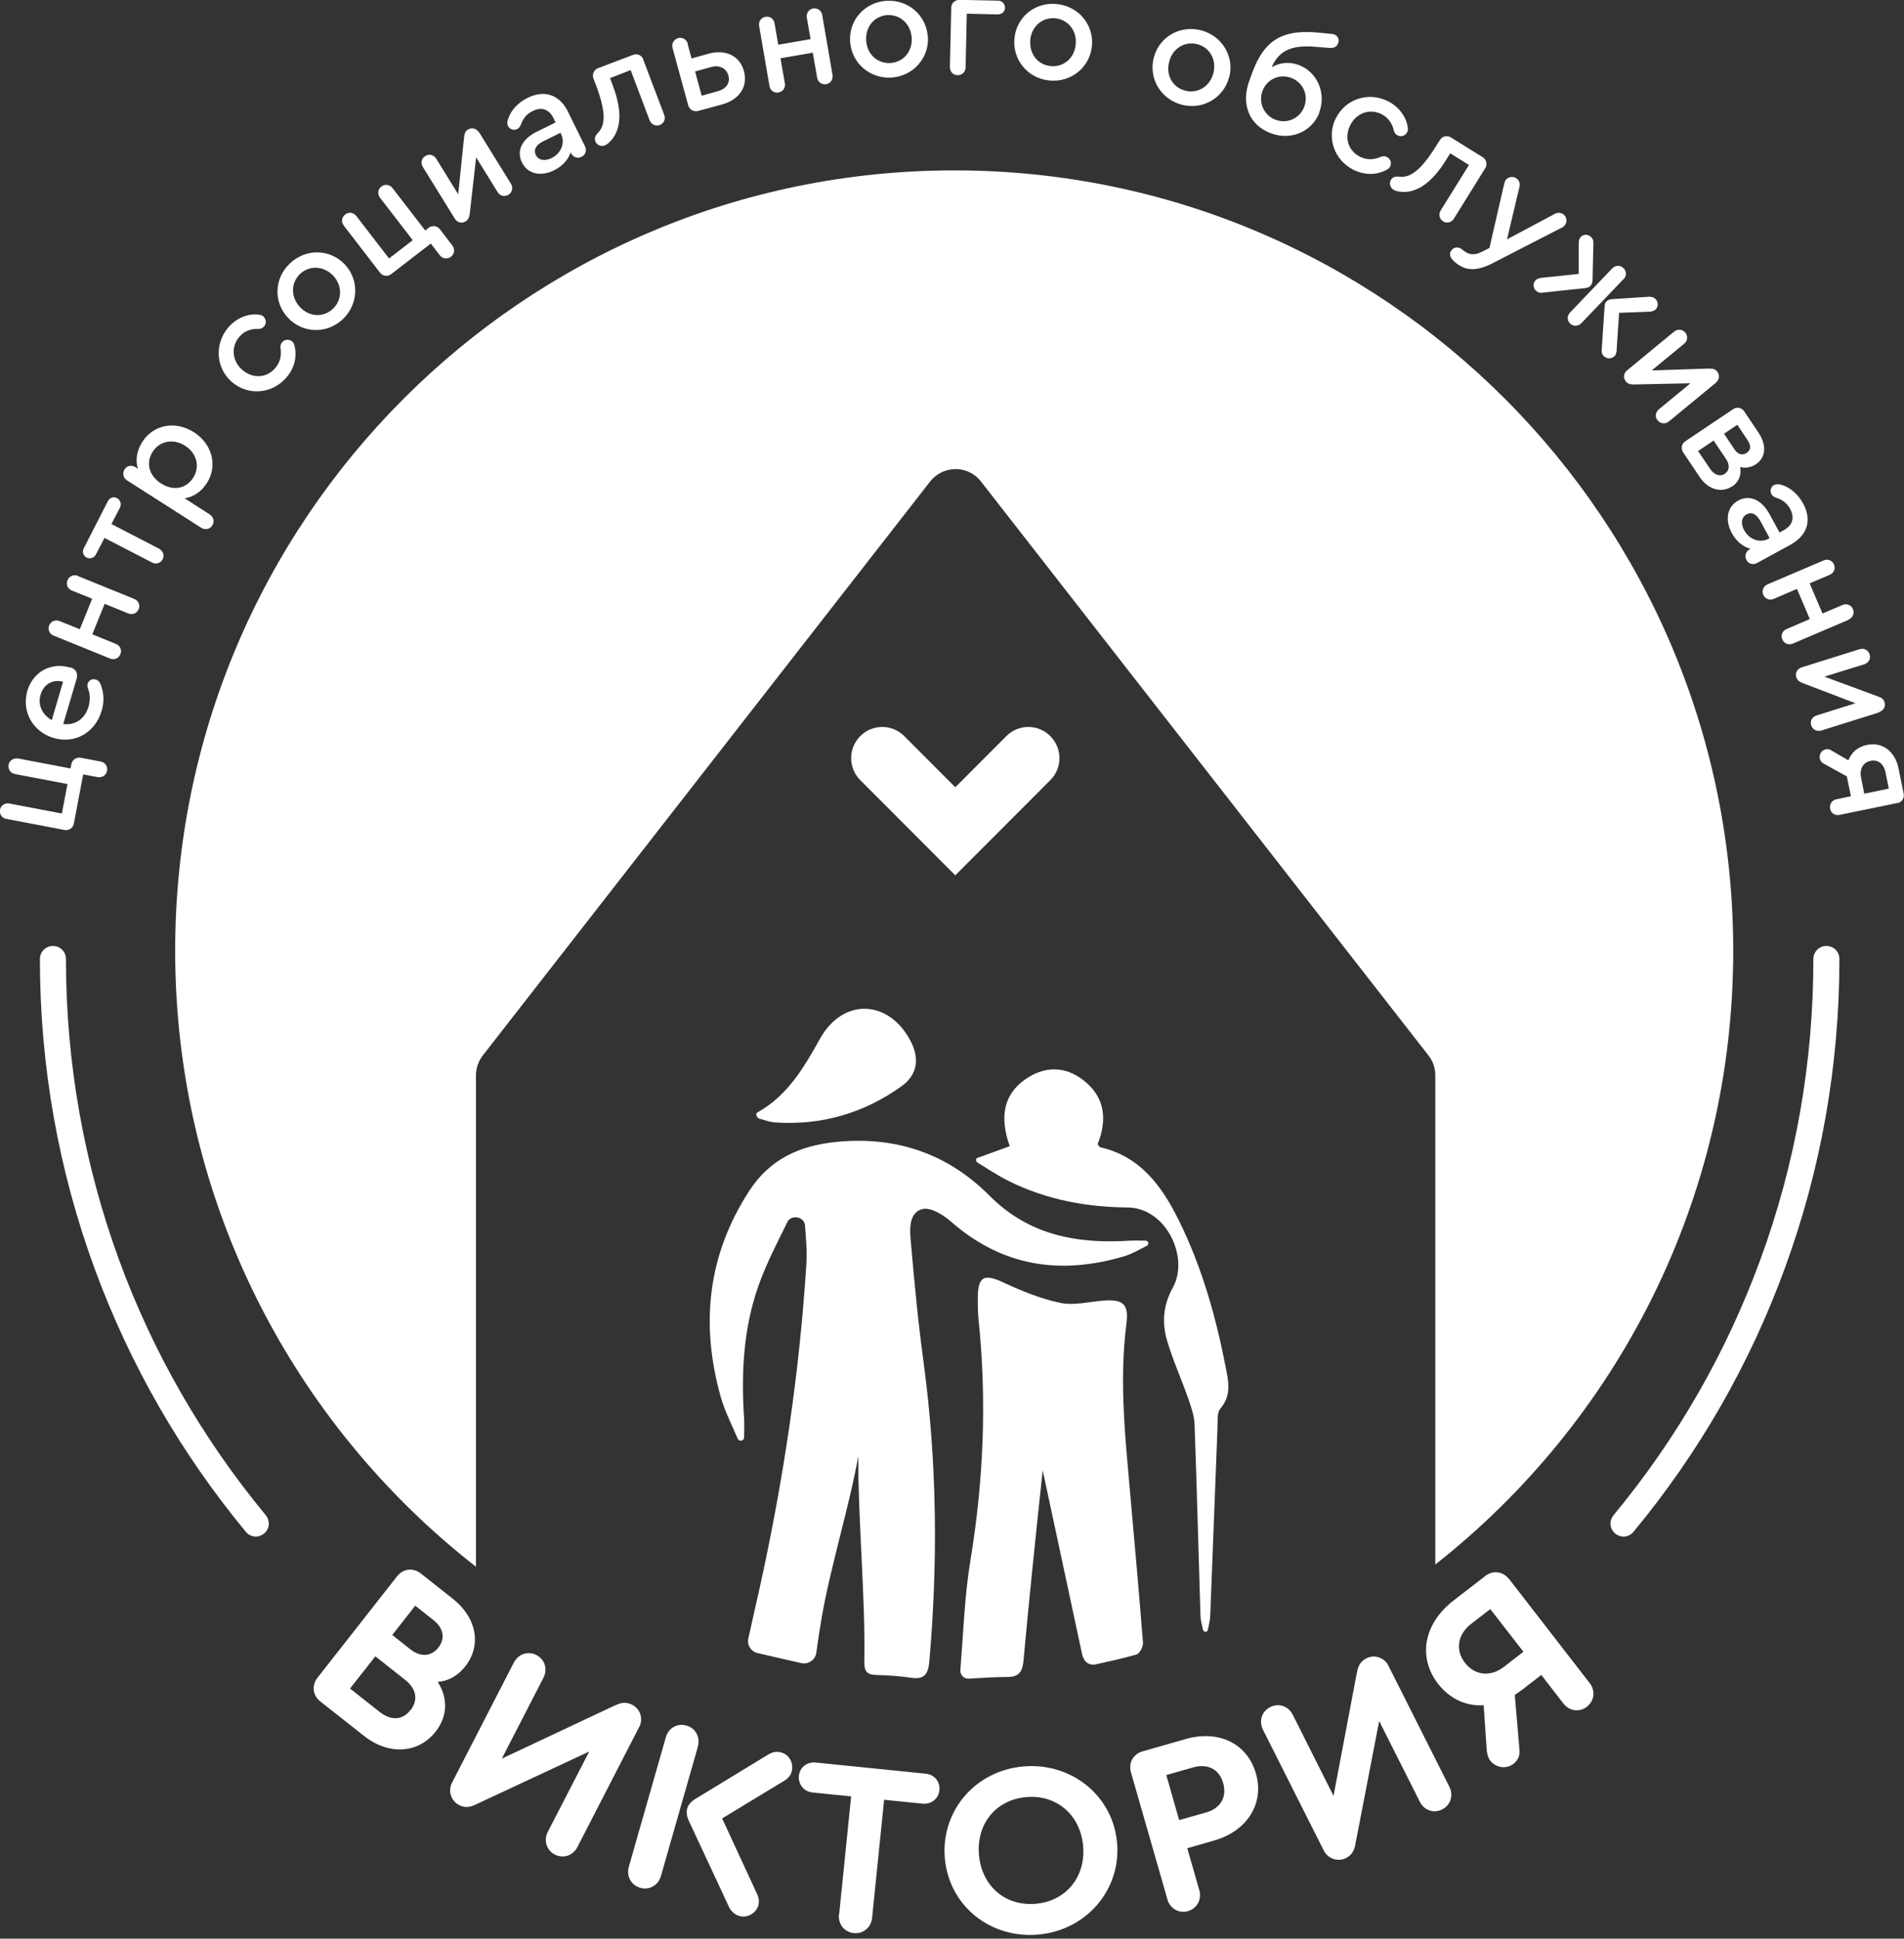
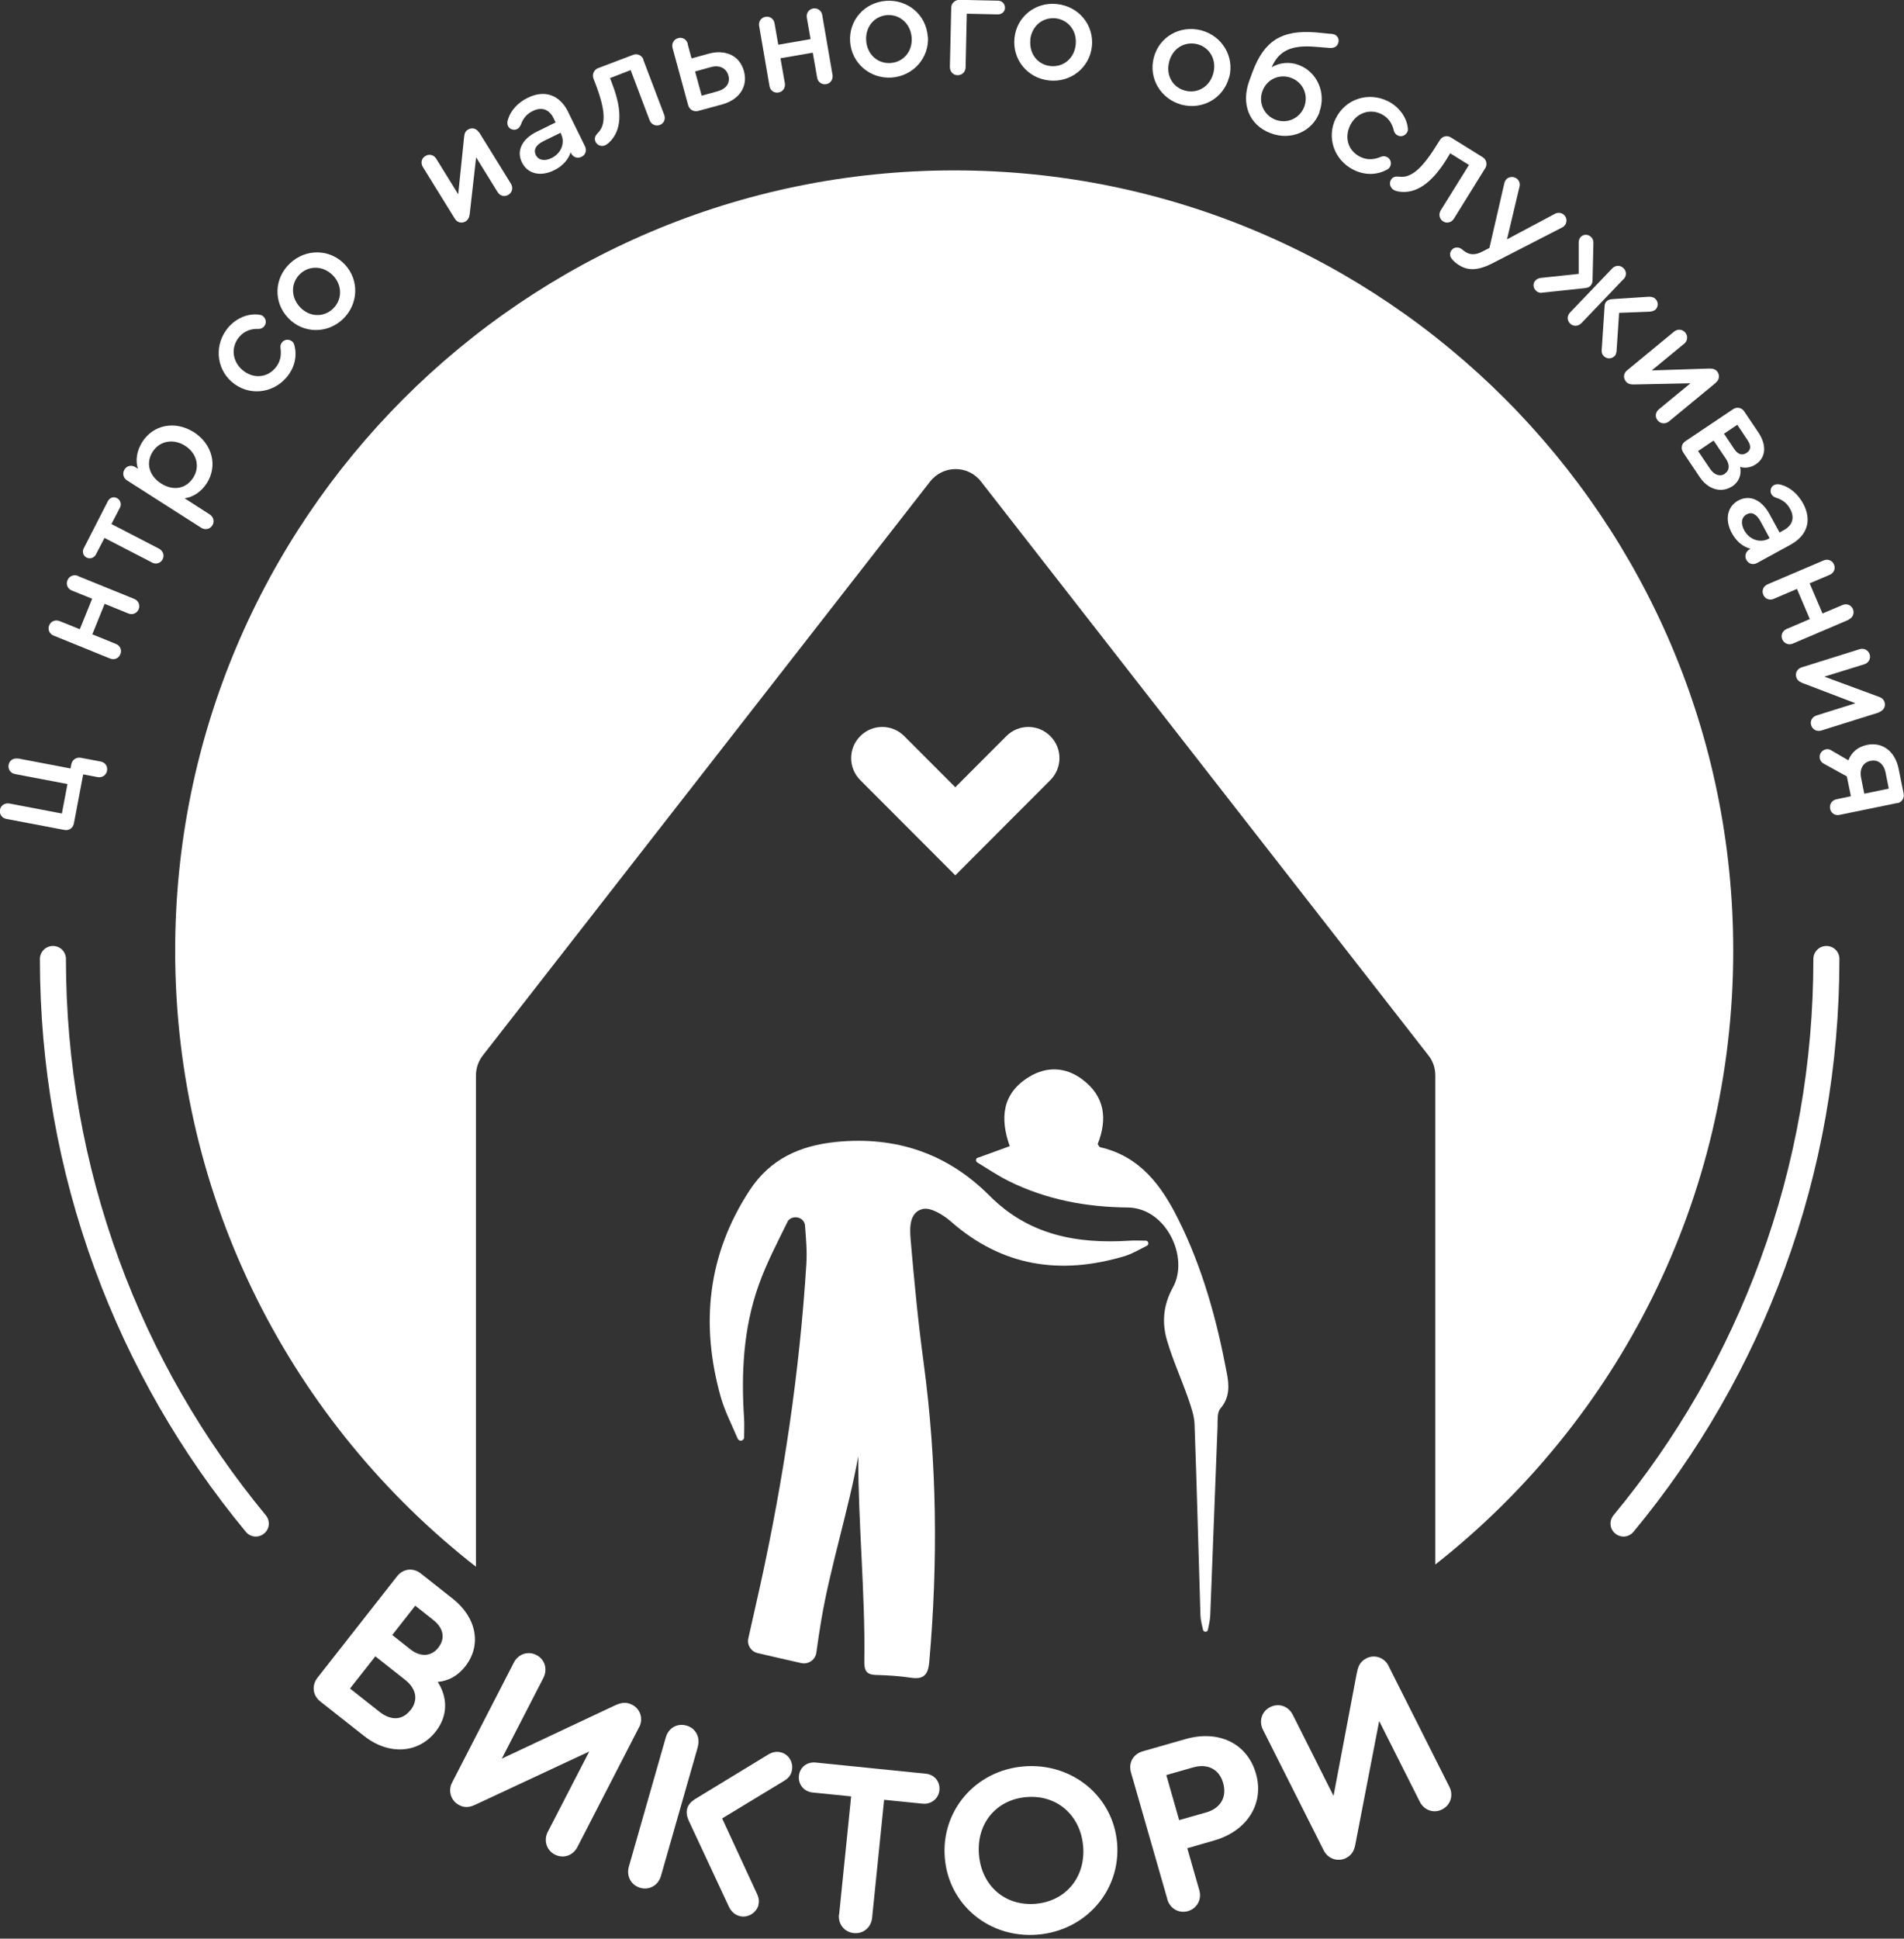
<svg xmlns="http://www.w3.org/2000/svg" width="505" height="514" viewBox="0 0 505 514" fill="none">
  <rect x="0" y="0" width="505" height="514" fill="#333333" stroke="none" />
  <g clip-path="url(#clip0_178_5974)">
    <path d="M227.633 386.109C225.167 399.896 220.189 415.568 217.857 429.355C217.364 432.184 216.96 435.058 216.512 438.201C216.243 440.087 214.404 441.345 212.521 440.941C208.664 440.087 204.897 439.189 200.951 438.291C199.202 437.887 198.081 436.135 198.484 434.384C199.56 429.489 200.637 424.864 201.668 420.194C207.812 392.172 212.072 363.835 213.866 335.185C214.09 331.772 213.776 328.314 213.507 324.901C213.507 324.811 213.507 324.677 213.462 324.587C213.059 322.88 210.951 322.207 209.516 323.195C209.247 323.374 209.068 323.554 208.933 323.823C206.198 329.392 203.283 334.915 201.22 340.753C197.139 352.205 196.556 364.15 197.363 376.23C197.453 377.846 197.363 379.463 197.363 381.08C197.363 381.484 197.094 381.798 196.735 381.933C196.287 382.068 195.838 381.843 195.659 381.439C194.089 377.712 192.206 374.119 191.13 370.257C185.748 351.037 187.677 332.715 198.753 315.695C204.224 307.298 212.072 303.75 221.759 302.762C237.634 301.19 251.267 305.816 262.433 316.998C272.882 327.506 285.663 329.841 299.655 328.943C301.045 328.853 302.48 328.943 303.87 328.943C304.184 328.943 304.453 329.122 304.543 329.437C304.632 329.796 304.498 330.155 304.184 330.29C302.211 331.278 300.282 332.446 298.175 333.074C281.223 338.104 265.797 335.814 252.164 323.823C250.146 322.072 246.872 320.051 244.719 320.545C241.132 321.398 241.266 325.665 241.535 328.718C242.477 339.631 243.509 350.543 244.988 361.366C248.531 387.771 248.8 414.176 246.468 440.671C246.154 444.219 244.854 445.341 241.446 444.802C238.441 444.353 235.347 444.174 232.297 444.084C229.607 443.994 229.203 442.782 229.248 440.222C229.517 422.933 227.589 403.353 227.633 386.019" fill="white" />
-     <path d="M287.232 439.19C287.546 440.672 289.026 441.615 290.506 441.3C294.318 440.447 297.95 439.684 301.448 438.651C302.3 438.381 303.242 436.54 303.152 435.507C302.166 422.933 301.045 410.404 299.924 397.83C298.578 382.248 296.74 366.665 298.758 350.993C299.43 345.739 297.906 344.391 292.524 344.84C288.712 345.155 284.766 346.188 281.178 345.424C276.066 344.346 271.043 342.326 266.245 340.08C260.998 337.61 259.339 338.374 259.339 344.257C259.339 346.053 259.339 347.849 259.518 349.6C261.76 371.021 260.908 392.262 257.411 413.548C255.841 422.978 255.527 432.588 254.72 442.827C254.63 444.085 255.662 445.117 256.917 445.072C260.639 444.848 263.913 444.623 267.097 444.623C270.416 444.623 271.223 443.141 271.492 439.998C273.017 423.248 274.766 406.542 276.559 389.837L287.143 439.235L287.232 439.19Z" fill="white" />
    <path d="M259.294 306.984C262.029 305.996 264.765 305.008 267.815 303.885C265.169 296.431 265.796 289.829 273.017 285.473C277.636 282.689 282.613 282.869 287.008 286.147C293.152 290.682 293.735 296.79 291.134 303.346C291.448 303.75 291.582 304.11 291.762 304.155C302.39 306.579 308.085 314.348 312.57 323.375C318.983 336.263 322.75 350.004 325.396 364.06C326.023 367.338 326.203 370.527 323.691 373.446C322.795 374.479 322.974 376.589 322.929 378.206C322.256 394.866 321.673 411.527 321.001 428.187C320.956 429.49 320.642 430.792 320.373 432.094C320.328 432.364 320.104 432.633 319.79 432.633C319.431 432.633 319.162 432.453 319.072 432.094C318.803 430.837 318.445 429.624 318.4 428.367C317.862 411.437 317.458 394.507 316.83 377.577C316.74 375.287 315.888 372.952 315.126 370.706C313.332 365.587 311.045 360.558 309.52 355.348C308.13 350.633 308.534 345.963 311.09 341.337C315.485 333.434 309.341 320.231 299.071 320.141C288.174 320.052 277.546 318.076 267.635 313.181C264.72 311.744 261.985 309.903 259.204 308.196C258.711 307.882 258.756 307.118 259.339 306.939L259.294 306.984Z" fill="white" />
-     <path d="M201.534 296.655C200.861 296.476 200.323 295.577 200.726 295.083C200.726 295.083 200.726 295.083 200.816 294.994C208.798 290.548 213.104 283.273 217.454 275.459C223.687 264.277 235.975 265.086 241.625 276.223C243.957 280.848 243.239 285.069 239.069 288.033C229.113 295.128 217.947 298.407 205.704 297.598C204.314 297.508 202.969 297.059 201.534 296.61V296.655Z" fill="white" />
    <path d="M128.033 279.86C126.867 281.387 126.239 283.228 126.239 285.114V415.389C77.716 377.532 46.459 318.435 46.459 252.063C46.459 137.82 138.975 45.177 253.105 45.177C367.236 45.177 459.707 137.82 459.707 252.063C459.707 318.121 428.808 376.949 380.69 414.805V285.114C380.69 283.183 380.062 281.342 378.896 279.86L260.191 127.671C256.783 123.27 250.146 123.27 246.693 127.671L128.033 279.86Z" fill="white" />
    <path d="M253.374 232.078L228.172 206.84C224.943 203.607 224.943 198.398 228.172 195.164C231.4 191.931 236.602 191.931 239.831 195.164L253.374 208.726L266.918 195.164C270.146 191.931 275.348 191.931 278.577 195.164C281.806 198.398 281.806 203.607 278.577 206.84L253.374 232.078Z" fill="white" />
    <path d="M4.798 201.093L18.7 203.742L18.924 202.62C19.149 201.452 20.225 200.689 21.436 200.913L26.683 201.901C27.894 202.126 28.611 203.159 28.387 204.371C28.163 205.539 27.086 206.257 25.875 206.033L22.064 205.314L19.597 218.337C19.373 219.55 18.297 220.268 17.086 220.044L1.704 217.125C0.493 216.9 -0.224 215.867 -6.25919e-05 214.655C0.224 213.532 1.3 212.814 2.511 213.038L16.413 215.688L17.893 207.874L3.991 205.224C2.78 205 2.063 203.967 2.287 202.754C2.511 201.587 3.588 200.913 4.798 201.138V201.093Z" fill="white" />
-     <path d="M18.611 176.978H18.79C20.18 177.427 20.718 178.55 20.315 179.987L16.772 191.977C19.956 192.336 22.512 190.63 23.499 187.307C23.947 185.69 23.947 184.028 23.319 182.502C23.185 182.097 23.14 181.693 23.23 181.334C23.499 180.391 24.441 179.852 25.382 180.166C26.055 180.346 26.459 180.795 26.773 181.648C27.58 183.849 27.669 186.139 26.952 188.474C25.248 194.267 19.822 197.321 14.216 195.659C8.7 194.043 5.65 188.564 7.265 183.13C8.745 178.146 13.498 175.496 18.521 176.978H18.611ZM13.723 190.944L16.727 180.75C13.992 180.032 11.57 181.379 10.763 184.208C9.956 186.902 11.211 189.507 13.767 190.944H13.723Z" fill="white" />
    <path d="M20.674 152.728L35.607 158.791C36.728 159.24 37.221 160.452 36.773 161.53C36.325 162.608 35.159 163.102 34.038 162.653L27.759 160.093L24.485 168.176L30.764 170.736C31.885 171.185 32.378 172.353 31.93 173.43C31.481 174.598 30.27 175.047 29.194 174.598L14.261 168.536C13.095 168.087 12.601 166.919 13.05 165.796C13.498 164.718 14.664 164.225 15.83 164.674L21.167 166.829L24.441 158.746L19.104 156.59C17.938 156.141 17.445 154.974 17.893 153.851C18.342 152.728 19.552 152.234 20.674 152.683V152.728Z" fill="white" />
    <path d="M40.316 149.136L27.714 142.624L25.427 147.025C24.934 147.923 23.902 148.282 22.961 147.833C22.064 147.339 21.75 146.307 22.198 145.408L28.611 132.879C29.104 131.936 30.136 131.577 31.033 132.071C31.93 132.565 32.288 133.598 31.84 134.541L29.553 138.942L42.154 145.453C43.231 146.037 43.679 147.205 43.141 148.283C42.603 149.315 41.392 149.72 40.271 149.136H40.316Z" fill="white" />
    <path d="M51.392 114.558C56.325 117.747 57.805 123.495 54.846 128.12C53.366 130.41 51.213 131.802 48.971 132.117L55.608 136.383C56.639 137.056 56.953 138.269 56.325 139.302C55.697 140.29 54.442 140.604 53.366 139.93L33.679 127.357C32.692 126.728 32.378 125.47 33.051 124.438C33.679 123.45 34.889 123.225 35.921 123.854L36.594 124.303C35.876 122.147 36.235 119.588 37.715 117.208C40.675 112.537 46.504 111.46 51.437 114.603L51.392 114.558ZM49.105 118.196C46.011 116.22 42.379 116.848 40.495 119.767C38.612 122.731 39.508 126.099 42.693 128.165C45.921 130.231 49.33 129.647 51.258 126.638C53.096 123.719 52.2 120.171 49.105 118.196Z" fill="white" />
    <path d="M61.483 101.266C57.222 97.538 56.819 91.162 60.586 86.761C62.828 84.201 65.967 83.034 68.748 83.438C69.33 83.528 69.6 83.662 69.824 83.887C70.631 84.605 70.721 85.773 70.048 86.536C69.689 86.94 69.241 87.21 68.568 87.21C66.729 87.12 64.891 87.659 63.501 89.276C61.214 91.925 61.527 95.652 64.218 98.032C66.999 100.457 70.721 100.278 73.008 97.583C74.398 95.967 74.667 94.126 74.398 92.284C74.308 91.566 74.488 91.162 74.846 90.713C75.519 89.949 76.685 89.859 77.492 90.533C77.761 90.757 77.941 91.027 78.075 91.521C78.838 94.35 78.21 97.493 75.923 100.143C72.111 104.499 65.743 104.993 61.438 101.221L61.483 101.266Z" fill="white" />
    <path d="M91.439 70.1C95.341 74.231 95.116 80.653 90.901 84.65C86.686 88.601 80.317 88.422 76.416 84.29C72.47 80.114 72.694 73.782 76.909 69.83C81.125 65.834 87.538 65.968 91.439 70.1ZM79.555 81.416C82.022 84.066 85.789 84.245 88.3 81.865C90.811 79.485 90.811 75.668 88.39 73.109C85.878 70.459 82.111 70.279 79.6 72.615C77.089 75.04 77.089 78.812 79.6 81.461L79.555 81.416Z" fill="white" />
-     <path d="M104.13 49.892L112.785 61.119L113.682 60.4C114.624 59.682 115.924 59.816 116.687 60.804L119.96 65.07C120.723 66.058 120.588 67.316 119.602 68.079C118.66 68.798 117.359 68.618 116.642 67.675L114.265 64.576L103.771 72.66C102.785 73.423 101.529 73.243 100.767 72.256L91.215 59.861C90.452 58.873 90.587 57.616 91.573 56.852C92.47 56.134 93.771 56.314 94.533 57.302L103.188 68.528L109.467 63.678L100.812 52.452C100.049 51.464 100.184 50.206 101.17 49.443C102.112 48.724 103.368 48.904 104.13 49.892Z" fill="white" />
    <path d="M127.046 35.028L135.522 48.724C136.149 49.757 135.88 51.014 134.849 51.643C133.818 52.272 132.607 51.958 131.979 50.925L126.284 41.719L124.579 56.763C124.445 57.75 124.086 58.334 123.503 58.694C122.472 59.322 121.261 59.008 120.633 57.975L112.157 44.278C111.53 43.245 111.754 41.988 112.83 41.359C113.817 40.731 115.072 41.045 115.7 42.078L121.53 51.508L123.1 36.285C123.189 35.297 123.503 34.713 124.131 34.354C125.118 33.725 126.373 34.04 127.001 35.072L127.046 35.028Z" fill="white" />
    <path d="M150.679 29.684L155.164 38.8C155.702 39.922 155.298 41.09 154.222 41.584C153.146 42.123 151.98 41.674 151.442 40.596L151.352 40.372C150.724 42.347 149.244 44.009 147.002 45.132C143.37 46.928 139.916 46.12 138.437 43.066C136.912 40.012 138.437 36.824 142.428 34.893L147.361 32.468L146.823 31.345C145.657 28.965 143.639 28.247 141.262 29.459C139.782 30.178 138.751 31.345 138.168 33.007C137.898 33.636 137.585 33.995 137.181 34.219C136.284 34.668 135.163 34.264 134.759 33.456C134.49 32.917 134.49 32.288 134.759 31.57C135.477 29.28 137.36 27.214 139.916 25.956C144.446 23.711 148.437 25.103 150.724 29.729L150.679 29.684ZM148.841 35.522L148.661 35.207L144.177 37.408C142.159 38.396 141.441 39.698 142.114 41.09C142.831 42.527 144.446 42.797 146.329 41.898C148.841 40.641 149.962 37.857 148.796 35.522H148.841Z" fill="white" />
    <path d="M170.59 15.763L176.151 30.402C176.6 31.57 176.106 32.738 174.985 33.142C173.909 33.546 172.743 33.007 172.295 31.884L167.272 18.592L161.801 20.703L162.473 22.499C165.164 29.549 164.85 34.624 161.577 37.767C161.128 38.171 160.814 38.396 160.366 38.576C159.379 38.935 158.258 38.441 157.899 37.453C157.585 36.6 157.899 35.971 158.527 35.297C160.635 33.232 160.769 29.729 158.034 22.454L157.406 20.837C157.002 19.715 157.496 18.502 158.662 18.053L167.9 14.55C169.066 14.101 170.232 14.685 170.68 15.808L170.59 15.763Z" fill="white" />
    <path d="M182.385 11.675L183.416 15.492L187.945 14.235C192.385 13.022 196.197 14.729 197.318 18.86C198.439 22.992 196.062 26.405 191.623 27.662L185.165 29.413C183.999 29.728 182.878 29.099 182.519 27.887L178.393 12.753C178.08 11.585 178.663 10.463 179.873 10.104C181.039 9.789 182.116 10.463 182.43 11.63L182.385 11.675ZM184.358 18.95L186.107 25.372L190.322 24.204C192.609 23.576 193.73 22.004 193.192 20.028C192.654 18.097 190.86 17.154 188.573 17.783L184.358 18.95Z" fill="white" />
    <path d="M218.081 3.997L220.817 19.893C220.996 21.061 220.279 22.139 219.113 22.319C217.992 22.498 216.915 21.78 216.736 20.612L215.57 13.966L207.005 15.448L208.171 22.094C208.35 23.262 207.677 24.294 206.511 24.519C205.301 24.744 204.269 23.98 204.09 22.812L201.354 6.915C201.13 5.703 201.847 4.67 203.058 4.446C204.179 4.266 205.256 4.984 205.435 6.197L206.422 11.855L214.987 10.373L214 4.715C213.776 3.503 214.494 2.47 215.66 2.245C216.826 2.066 217.902 2.784 218.081 3.997Z" fill="white" />
    <path d="M246.11 9.654C246.513 15.312 242.253 20.162 236.468 20.567C230.728 20.926 225.884 16.75 225.481 11.091C225.077 5.388 229.293 0.628 235.033 0.224C240.818 -0.18 245.661 3.996 246.065 9.654H246.11ZM229.741 10.822C230.01 14.414 232.746 16.929 236.199 16.705C239.652 16.48 242.073 13.561 241.804 9.969C241.535 6.331 238.755 3.816 235.347 3.996C231.849 4.265 229.472 7.139 229.741 10.822Z" fill="white" />
    <path d="M251.939 17.739L252.298 2.066C252.298 0.854 253.285 -0.044 254.496 -0.044L264.72 0.18C265.797 0.18 266.559 1.033 266.559 2.066C266.559 3.099 265.707 3.818 264.631 3.818L256.424 3.638L256.11 17.828C256.11 19.086 255.168 19.939 254.002 19.939C252.747 19.939 251.939 18.951 251.939 17.739Z" fill="white" />
    <path d="M289.609 12.26C289.026 17.918 284.004 21.96 278.219 21.331C272.479 20.702 268.487 15.762 269.07 10.104C269.653 4.401 274.631 0.449 280.371 1.078C286.156 1.707 290.192 6.646 289.609 12.305V12.26ZM273.286 10.598C272.927 14.191 275.169 17.154 278.622 17.514C282.075 17.873 284.945 15.448 285.304 11.855C285.708 8.218 283.376 5.254 279.968 4.85C276.47 4.536 273.644 6.916 273.241 10.598H273.286Z" fill="white" />
    <path d="M325.979 20.522C324.544 26.001 318.983 29.234 313.377 27.752C307.816 26.225 304.588 20.747 306.023 15.268C307.458 9.745 312.974 6.601 318.579 8.038C324.185 9.52 327.458 15.043 326.023 20.522H325.979ZM310.103 16.391C309.162 19.893 311 23.172 314.319 24.025C317.682 24.923 320.911 22.902 321.808 19.444C322.75 15.897 320.911 12.619 317.593 11.72C314.184 10.867 311 12.843 310.103 16.346V16.391Z" fill="white" />
    <path d="M349.971 29.773C348.042 34.938 342.347 37.363 336.966 35.297C331.27 33.141 329.028 27.483 331.45 21.151L332.257 18.951C335.351 10.778 339.97 7.904 348.894 8.577L352.572 8.937C353.289 8.982 353.603 9.026 353.872 9.116C354.859 9.476 355.307 10.553 354.904 11.496C354.59 12.395 353.783 12.799 352.617 12.709L348.715 12.395C342.526 11.9 339.208 13.427 337.28 17.828C339.432 16.571 342.033 16.301 344.5 17.244C349.388 19.086 351.809 24.699 349.926 29.729L349.971 29.773ZM345.935 28.291C347.101 25.148 345.576 21.825 342.482 20.657C339.387 19.49 336.024 20.972 334.858 24.115C333.692 27.169 335.217 30.582 338.311 31.749C341.405 32.917 344.769 31.39 345.935 28.291Z" fill="white" />
    <path d="M354.321 31.345C356.832 26.27 362.886 24.25 368.088 26.809C371.138 28.336 373.066 31.12 373.38 33.86C373.469 34.444 373.38 34.758 373.245 35.027C372.752 35.97 371.676 36.374 370.734 35.925C370.241 35.656 369.882 35.342 369.703 34.668C369.299 32.872 368.357 31.255 366.429 30.267C363.29 28.695 359.747 29.953 358.132 33.186C356.473 36.509 357.594 40.012 360.778 41.584C362.707 42.527 364.545 42.302 366.249 41.584C366.922 41.314 367.371 41.404 367.864 41.629C368.806 42.078 369.164 43.2 368.716 44.143C368.537 44.458 368.357 44.727 367.909 44.952C365.353 46.389 362.169 46.568 359.029 45.042C353.827 42.437 351.764 36.419 354.321 31.3V31.345Z" fill="white" />
    <path d="M393.874 44.682L385.622 57.974C384.995 59.007 383.739 59.322 382.752 58.693C381.766 58.064 381.497 56.807 382.124 55.774L389.614 43.739L384.636 40.64L383.649 42.257C379.658 48.678 375.487 51.508 370.958 50.789C370.375 50.654 369.972 50.565 369.568 50.295C368.671 49.711 368.402 48.544 368.94 47.646C369.433 46.882 370.151 46.748 371.048 46.837C373.963 47.242 376.833 45.266 380.959 38.619L381.9 37.138C382.528 36.105 383.829 35.79 384.86 36.464L393.246 41.673C394.278 42.302 394.547 43.604 393.919 44.637L393.874 44.682Z" fill="white" />
    <path d="M415.041 59.681C414.861 59.95 414.637 60.175 414.323 60.31L395.802 69.83C391.811 71.851 388.986 71.896 386.295 69.83C385.757 69.426 385.264 68.932 384.95 68.483C384.456 67.809 384.501 66.956 384.995 66.327C385.578 65.519 386.788 65.384 387.64 66.013C387.91 66.192 388.044 66.372 388.268 66.507C389.703 67.629 391.228 67.719 393.201 66.686L395.04 65.743L398.986 48.634C399.076 48.319 399.166 48.005 399.39 47.691C400.018 46.838 401.363 46.658 402.26 47.331C402.933 47.825 403.247 48.679 403.022 49.487L399.704 63.453L412.44 56.672C413.112 56.313 414.054 56.358 414.682 56.852C415.579 57.525 415.713 58.828 415.086 59.681H415.041Z" fill="white" />
    <path d="M422.395 74.187C422.395 74.905 422.216 75.354 421.857 75.759C421.543 76.118 421.095 76.297 420.422 76.387L409.032 77.6C408.359 77.734 407.821 77.465 407.417 77.106C406.565 76.297 406.52 75.085 407.283 74.322C407.597 74.007 408.045 73.783 408.583 73.693L418.718 72.615V64.397C418.718 63.679 418.898 63.23 419.256 62.825C420.019 62.062 421.14 62.062 421.947 62.781C422.44 63.23 422.665 63.768 422.62 64.532L422.395 74.187ZM430.557 74.052L419.436 85.683C418.539 86.581 417.283 86.581 416.476 85.818C415.579 84.965 415.579 83.707 416.476 82.809L427.597 71.178C428.45 70.28 429.705 70.235 430.602 71.088C431.454 71.897 431.454 73.199 430.602 74.052H430.557ZM428.18 94.44C427.418 95.203 426.207 95.203 425.4 94.44C424.952 94.036 424.772 93.497 424.817 92.823L425.579 81.372C425.579 80.698 425.759 80.249 426.118 79.89C426.476 79.531 426.97 79.351 427.687 79.306L437.329 78.677C438.091 78.677 438.629 78.812 439.078 79.261C439.84 80.025 439.885 81.192 439.168 82.001C438.809 82.36 438.315 82.54 437.643 82.629L429.436 82.944L428.763 93.093C428.674 93.676 428.539 94.126 428.225 94.44H428.18Z" fill="white" />
    <path d="M455.088 101.489L442.665 111.728C441.724 112.491 440.423 112.402 439.661 111.459C438.898 110.56 439.033 109.258 440.02 108.495L448.361 101.624L433.248 101.938C432.261 101.938 431.634 101.669 431.23 101.13C430.468 100.187 430.602 98.93 431.589 98.166L444.011 87.927C444.953 87.164 446.208 87.254 447.015 88.197C447.733 89.095 447.643 90.397 446.657 91.161L438.091 98.211L453.383 97.717C454.37 97.717 454.953 97.897 455.446 98.48C456.164 99.379 456.074 100.681 455.088 101.444V101.489Z" fill="white" />
    <path d="M459.437 128.928C456.612 130.814 453.069 129.826 450.827 126.503L446.432 119.946C445.76 118.913 445.984 117.656 447.015 116.982L459.662 108.495C460.648 107.822 461.949 108.046 462.621 109.079L466.433 114.737C468.631 118.06 468.362 121.338 465.716 123.09C464.415 123.943 462.98 124.212 461.545 123.808C461.949 125.964 461.186 127.76 459.437 128.973V128.928ZM457.509 125.56C458.765 124.706 458.854 123.18 457.688 121.518L454.504 116.803L450.379 119.587L453.563 124.302C454.684 125.964 456.209 126.458 457.509 125.605V125.56ZM457.24 114.962L459.976 119.048C460.917 120.485 462.083 120.844 463.249 120.081C464.415 119.318 464.505 118.195 463.518 116.713L460.783 112.627L457.24 115.007V114.962Z" fill="white" />
    <path d="M474.909 144.42L466.03 149.27C464.953 149.853 463.743 149.494 463.204 148.461C462.622 147.428 463.025 146.216 464.057 145.632L464.281 145.497C462.263 144.959 460.559 143.566 459.348 141.366C457.419 137.818 458.092 134.316 461.052 132.699C464.057 131.082 467.241 132.474 469.348 136.336L471.994 141.186L473.115 140.558C475.447 139.3 476.075 137.235 474.775 134.899C474.012 133.462 472.756 132.474 471.097 131.98C470.469 131.756 470.066 131.442 469.842 131.037C469.348 130.184 469.707 129.017 470.514 128.612C471.052 128.343 471.68 128.298 472.398 128.523C474.73 129.151 476.837 130.948 478.228 133.462C480.649 137.908 479.394 141.95 474.909 144.42ZM469.034 142.848L469.348 142.668L466.971 138.267C465.895 136.292 464.595 135.618 463.249 136.381C461.859 137.145 461.635 138.806 462.622 140.603C463.967 143.072 466.792 144.06 469.079 142.848H469.034Z" fill="white" />
    <path d="M490.336 164.314L475.492 170.646C474.416 171.095 473.205 170.646 472.712 169.523C472.263 168.445 472.712 167.278 473.833 166.784L480.021 164.134L476.613 156.141L470.425 158.79C469.348 159.239 468.138 158.79 467.689 157.712C467.196 156.59 467.689 155.422 468.81 154.928L483.654 148.596C484.775 148.102 485.986 148.596 486.434 149.674C486.883 150.752 486.434 151.919 485.268 152.413L479.977 154.659L483.385 162.652L488.677 160.407C489.798 159.913 491.008 160.407 491.457 161.485C491.905 162.562 491.457 163.775 490.291 164.269L490.336 164.314Z" fill="white" />
    <path d="M498.408 188.877L483.071 193.683C481.905 194.042 480.739 193.458 480.38 192.29C480.021 191.168 480.649 190.045 481.815 189.686L492.129 186.453L478.003 181.064C477.106 180.704 476.613 180.21 476.434 179.537C476.075 178.414 476.703 177.292 477.869 176.932L493.206 172.127C494.372 171.768 495.493 172.307 495.896 173.519C496.255 174.597 495.627 175.765 494.461 176.124L483.878 179.402L498.228 184.701C499.17 185.015 499.619 185.465 499.843 186.183C500.202 187.261 499.574 188.428 498.408 188.788V188.877Z" fill="white" />
-     <path d="M503.251 212.904L487.914 216.047C486.703 216.317 485.627 215.598 485.403 214.431C485.178 213.263 485.851 212.185 487.062 211.916L490.919 211.107L489.977 206.527L489.842 205.853L483.743 202.485C483.116 202.171 482.802 201.677 482.667 201.093C482.443 199.971 483.16 198.893 484.282 198.668C484.865 198.534 485.403 198.713 485.851 199.028L490.246 201.587C491.053 199.477 492.757 197.995 495.179 197.501C499.26 196.647 502.623 199.162 503.565 203.788L504.91 210.434C505.134 211.601 504.417 212.724 503.251 212.949V212.904ZM500.964 209.087L500.112 204.821C499.619 202.485 498.094 201.318 496.121 201.722C494.147 202.126 493.161 203.877 493.609 206.168L494.461 210.434L500.964 209.087Z" fill="white" />
+     <path d="M503.251 212.904L487.914 216.047C486.703 216.317 485.627 215.598 485.403 214.431C485.178 213.263 485.851 212.185 487.062 211.916L490.919 211.107L489.977 206.527L489.842 205.853L483.743 202.485C483.116 202.171 482.802 201.677 482.667 201.093C482.443 199.971 483.16 198.893 484.282 198.668C484.865 198.534 485.403 198.713 485.851 199.028L490.246 201.587C491.053 199.477 492.757 197.995 495.179 197.501C499.26 196.647 502.623 199.162 503.565 203.788L504.91 210.434C505.134 211.601 504.417 212.724 503.251 212.949V212.904ZM500.964 209.087L500.112 204.821C499.619 202.485 498.094 201.318 496.121 201.722C494.147 202.126 493.161 203.877 493.609 206.168L494.461 210.434L500.964 209.087" fill="white" />
    <path d="M115.566 459.083C110.947 464.966 103.099 465.415 96.551 460.251L84.981 451.135C82.918 449.518 82.605 446.868 84.219 444.803L105.296 417.948C106.911 415.883 109.556 415.568 111.619 417.185L120.095 423.876C126.418 428.861 127.808 436.181 123.414 441.794C121.44 444.309 118.929 445.701 116.104 445.925C118.839 450.236 118.75 454.997 115.566 459.083ZM108.884 453.425C110.992 450.73 110.453 447.722 107.404 445.342L99.556 439.144L92.829 447.677L100.677 453.874C103.727 456.254 106.731 456.119 108.839 453.425H108.884ZM110.139 425.717L104.041 433.486L108.794 437.258C111.53 439.414 114.4 439.234 116.283 436.809C118.167 434.384 117.629 431.6 114.893 429.489L110.139 425.717Z" fill="white" />
    <path d="M169.514 457.916L153.146 489.71C151.98 492 149.379 492.853 147.136 491.686C144.939 490.563 144.132 487.914 145.298 485.668L156.285 464.382L125.88 478.573C124.355 479.247 123.1 479.291 121.754 478.573C119.602 477.45 118.75 474.801 119.916 472.6L136.284 440.806C137.45 438.516 140.051 437.663 142.248 438.785C144.535 439.953 145.298 442.558 144.132 444.848L133.1 466.268L162.698 452.347C164.357 451.584 165.747 451 167.675 451.988C169.873 453.111 170.68 455.76 169.514 457.961V457.916Z" fill="white" />
    <path d="M185.12 463.035L175.299 497.388C174.582 499.858 172.25 501.205 169.828 500.532C167.362 499.813 166.106 497.433 166.779 494.963L176.6 460.61C177.317 458.14 179.604 456.793 182.116 457.511C184.493 458.185 185.793 460.61 185.076 463.08L185.12 463.035ZM201.175 505.112C200.547 507.268 198.215 508.615 196.063 507.986C194.807 507.627 193.775 506.639 193.192 505.247L182.609 482.569C182.161 481.536 181.981 480.414 182.295 479.426C182.564 478.483 183.282 477.674 184.268 477.046L203.821 465.145C205.032 464.472 206.018 464.292 207.274 464.651C209.337 465.235 210.592 467.525 209.965 469.726C209.695 470.714 209.068 471.522 207.902 472.196L191.533 482.12L200.816 502.193C201.309 503.271 201.399 504.214 201.13 505.067L201.175 505.112Z" fill="white" />
    <path d="M222.566 507.582L225.75 476.282L215.525 475.249C213.238 475.025 211.669 473.094 211.893 470.848C212.117 468.558 214.045 467.076 216.333 467.301L245.527 470.265C247.859 470.489 249.383 472.375 249.159 474.665C248.935 476.866 247.007 478.438 244.719 478.213L234.495 477.18L231.311 508.48C231.042 511.04 228.979 512.791 226.423 512.522C223.956 512.253 222.252 510.142 222.521 507.582H222.566Z" fill="white" />
    <path d="M296.291 488.677C297.323 501.116 288.084 511.848 275.259 512.926C262.433 514.004 251.625 505.068 250.594 492.583C249.563 480.099 258.711 469.412 271.492 468.334C284.317 467.256 295.26 476.237 296.291 488.677ZM259.653 491.775C260.37 500.038 266.604 505.427 274.676 504.753C282.703 504.08 287.995 497.658 287.277 489.44C286.56 481.222 280.281 475.788 272.254 476.462C264.182 477.135 258.935 483.512 259.653 491.775Z" fill="white" />
    <path d="M309.61 503.497L299.968 469.906C299.251 467.391 300.551 465.056 303.063 464.338L314.364 461.105C323.198 458.545 330.822 462.227 333.109 470.221C335.396 478.124 330.822 485.444 322.077 487.959L314.902 490.025L318.086 501.117C318.803 503.586 317.503 505.966 315.126 506.685C312.66 507.404 310.328 506.011 309.61 503.586V503.497ZM319.88 480.549C323.781 479.427 325.485 476.418 324.409 472.691C323.378 469.098 320.328 467.481 316.427 468.604L309.341 470.625L312.749 482.57L319.835 480.549H319.88Z" fill="white" />
    <path d="M368.312 441.748L384.412 473.722C385.578 476.012 384.726 478.617 382.483 479.739C380.286 480.862 377.685 479.964 376.564 477.674L365.801 456.298L359.433 489.26C359.074 490.921 358.357 491.909 357.011 492.628C354.859 493.705 352.213 492.852 351.092 490.607L334.992 458.633C333.826 456.343 334.634 453.738 336.876 452.616C339.163 451.448 341.719 452.346 342.885 454.637L353.693 476.147L359.792 443.949C360.151 442.152 360.464 440.67 362.393 439.683C364.59 438.56 367.191 439.458 368.312 441.703V441.748Z" fill="white" />
-     <path d="M400.242 418.622L421.633 446.24C423.203 448.261 422.889 450.955 420.871 452.527C418.898 454.054 416.207 453.65 414.637 451.629L408.807 444.085L403.74 447.991C403.067 448.53 402.395 448.934 401.767 449.384L403.022 464.068C403.157 465.64 402.484 466.807 401.408 467.661C399.525 469.098 396.789 468.738 395.264 466.807C394.681 466.044 394.412 465.056 394.323 463.978L393.515 452.123C388.896 452.392 384.546 450.461 381.407 446.42C375.981 439.369 377.64 430.478 385.443 424.415L393.919 417.859C395.982 416.242 398.628 416.602 400.242 418.667V418.622ZM395.264 426.616L390.107 430.612C386.609 433.352 385.936 437.483 388.537 440.851C391.183 444.264 395.354 444.668 398.897 441.929L404.054 437.932L395.264 426.616Z" fill="white" />
    <path d="M67.851 407.396C66.864 407.396 65.877 406.947 65.205 406.138C47.895 385.212 34.441 361.771 25.113 336.398C15.472 310.128 10.584 282.51 10.584 254.263C10.584 252.377 12.108 250.806 14.037 250.806C15.965 250.806 17.49 252.332 17.49 254.263C17.49 281.657 22.243 308.511 31.571 334.018C40.585 358.672 53.724 381.44 70.496 401.738C71.707 403.22 71.528 405.375 70.048 406.588C69.42 407.126 68.613 407.396 67.851 407.396Z" fill="white" />
    <path d="M430.602 407.396C429.84 407.396 429.032 407.126 428.405 406.588C426.925 405.375 426.745 403.22 427.956 401.738C444.773 381.44 457.868 358.627 466.882 334.018C476.254 308.511 480.963 281.702 480.963 254.263C480.963 252.377 482.488 250.806 484.416 250.806C486.344 250.806 487.869 252.332 487.869 254.263C487.869 282.51 482.981 310.128 473.339 336.398C464.056 361.771 450.558 385.257 433.248 406.138C432.575 406.947 431.589 407.396 430.602 407.396Z" fill="white" />
  </g>
  <defs>
    <clipPath id="clip0_178_5974">
      <rect width="505" height="513.016" fill="white" />
    </clipPath>
  </defs>
</svg>